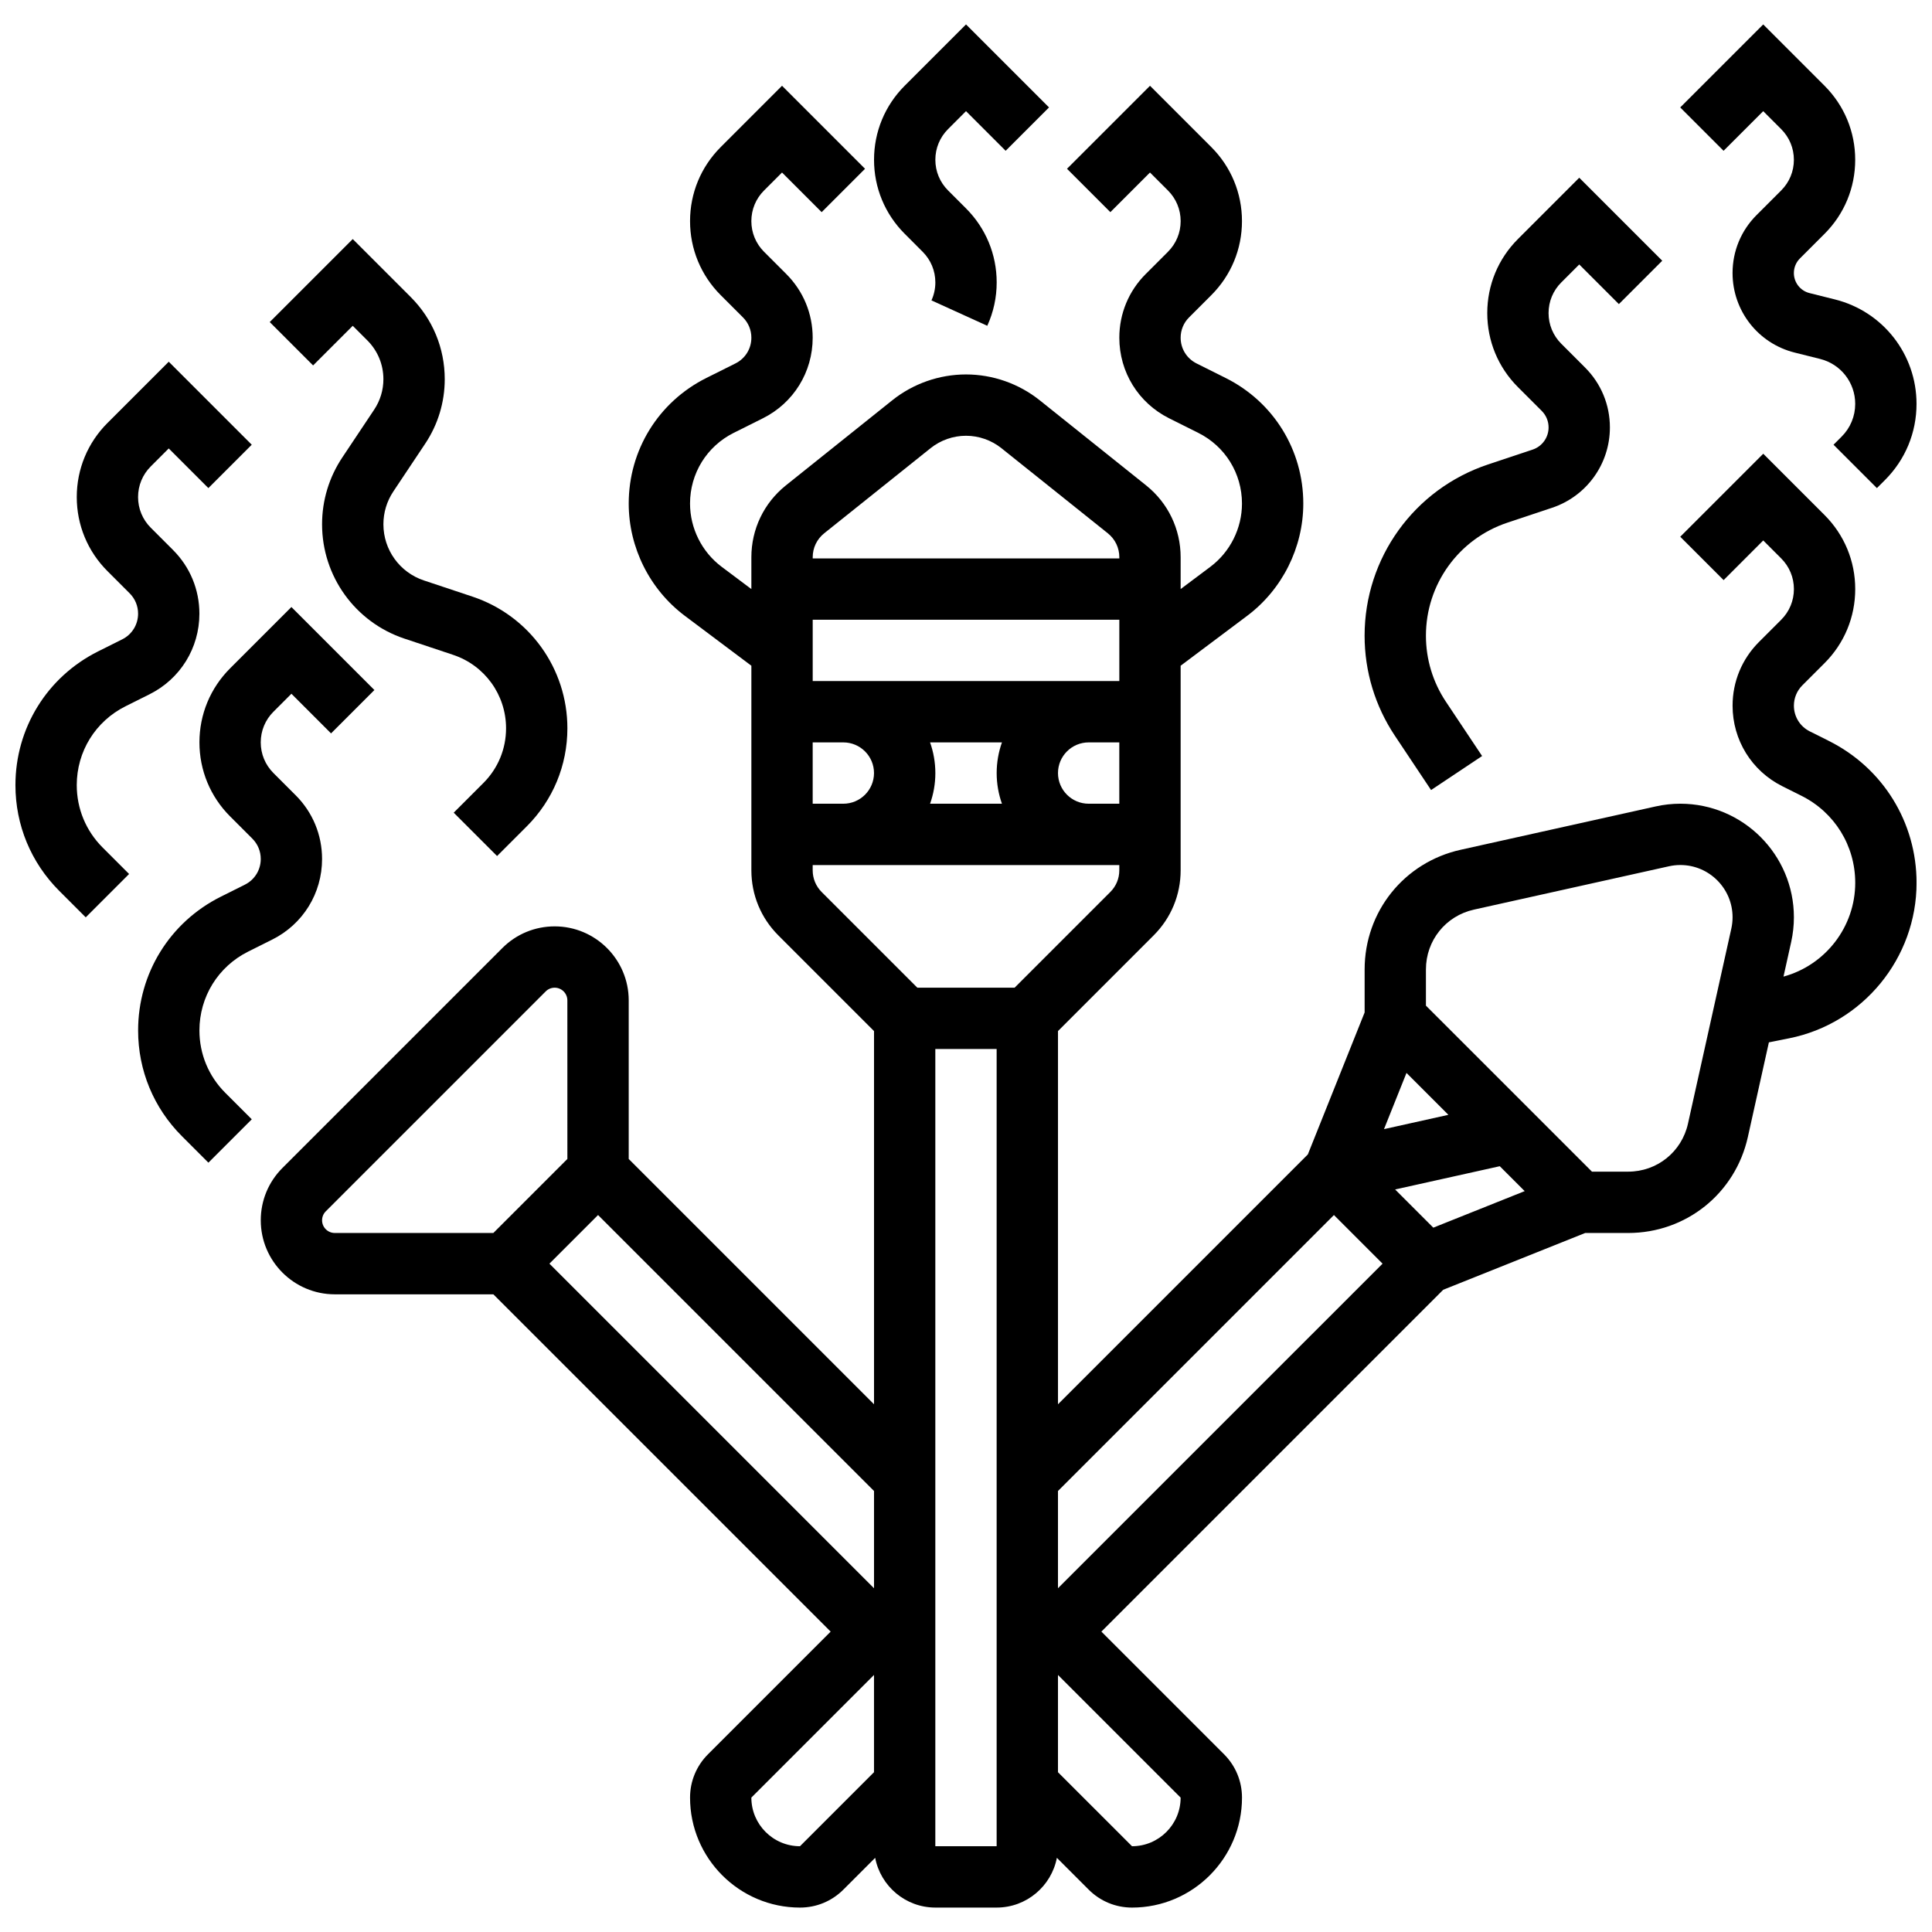
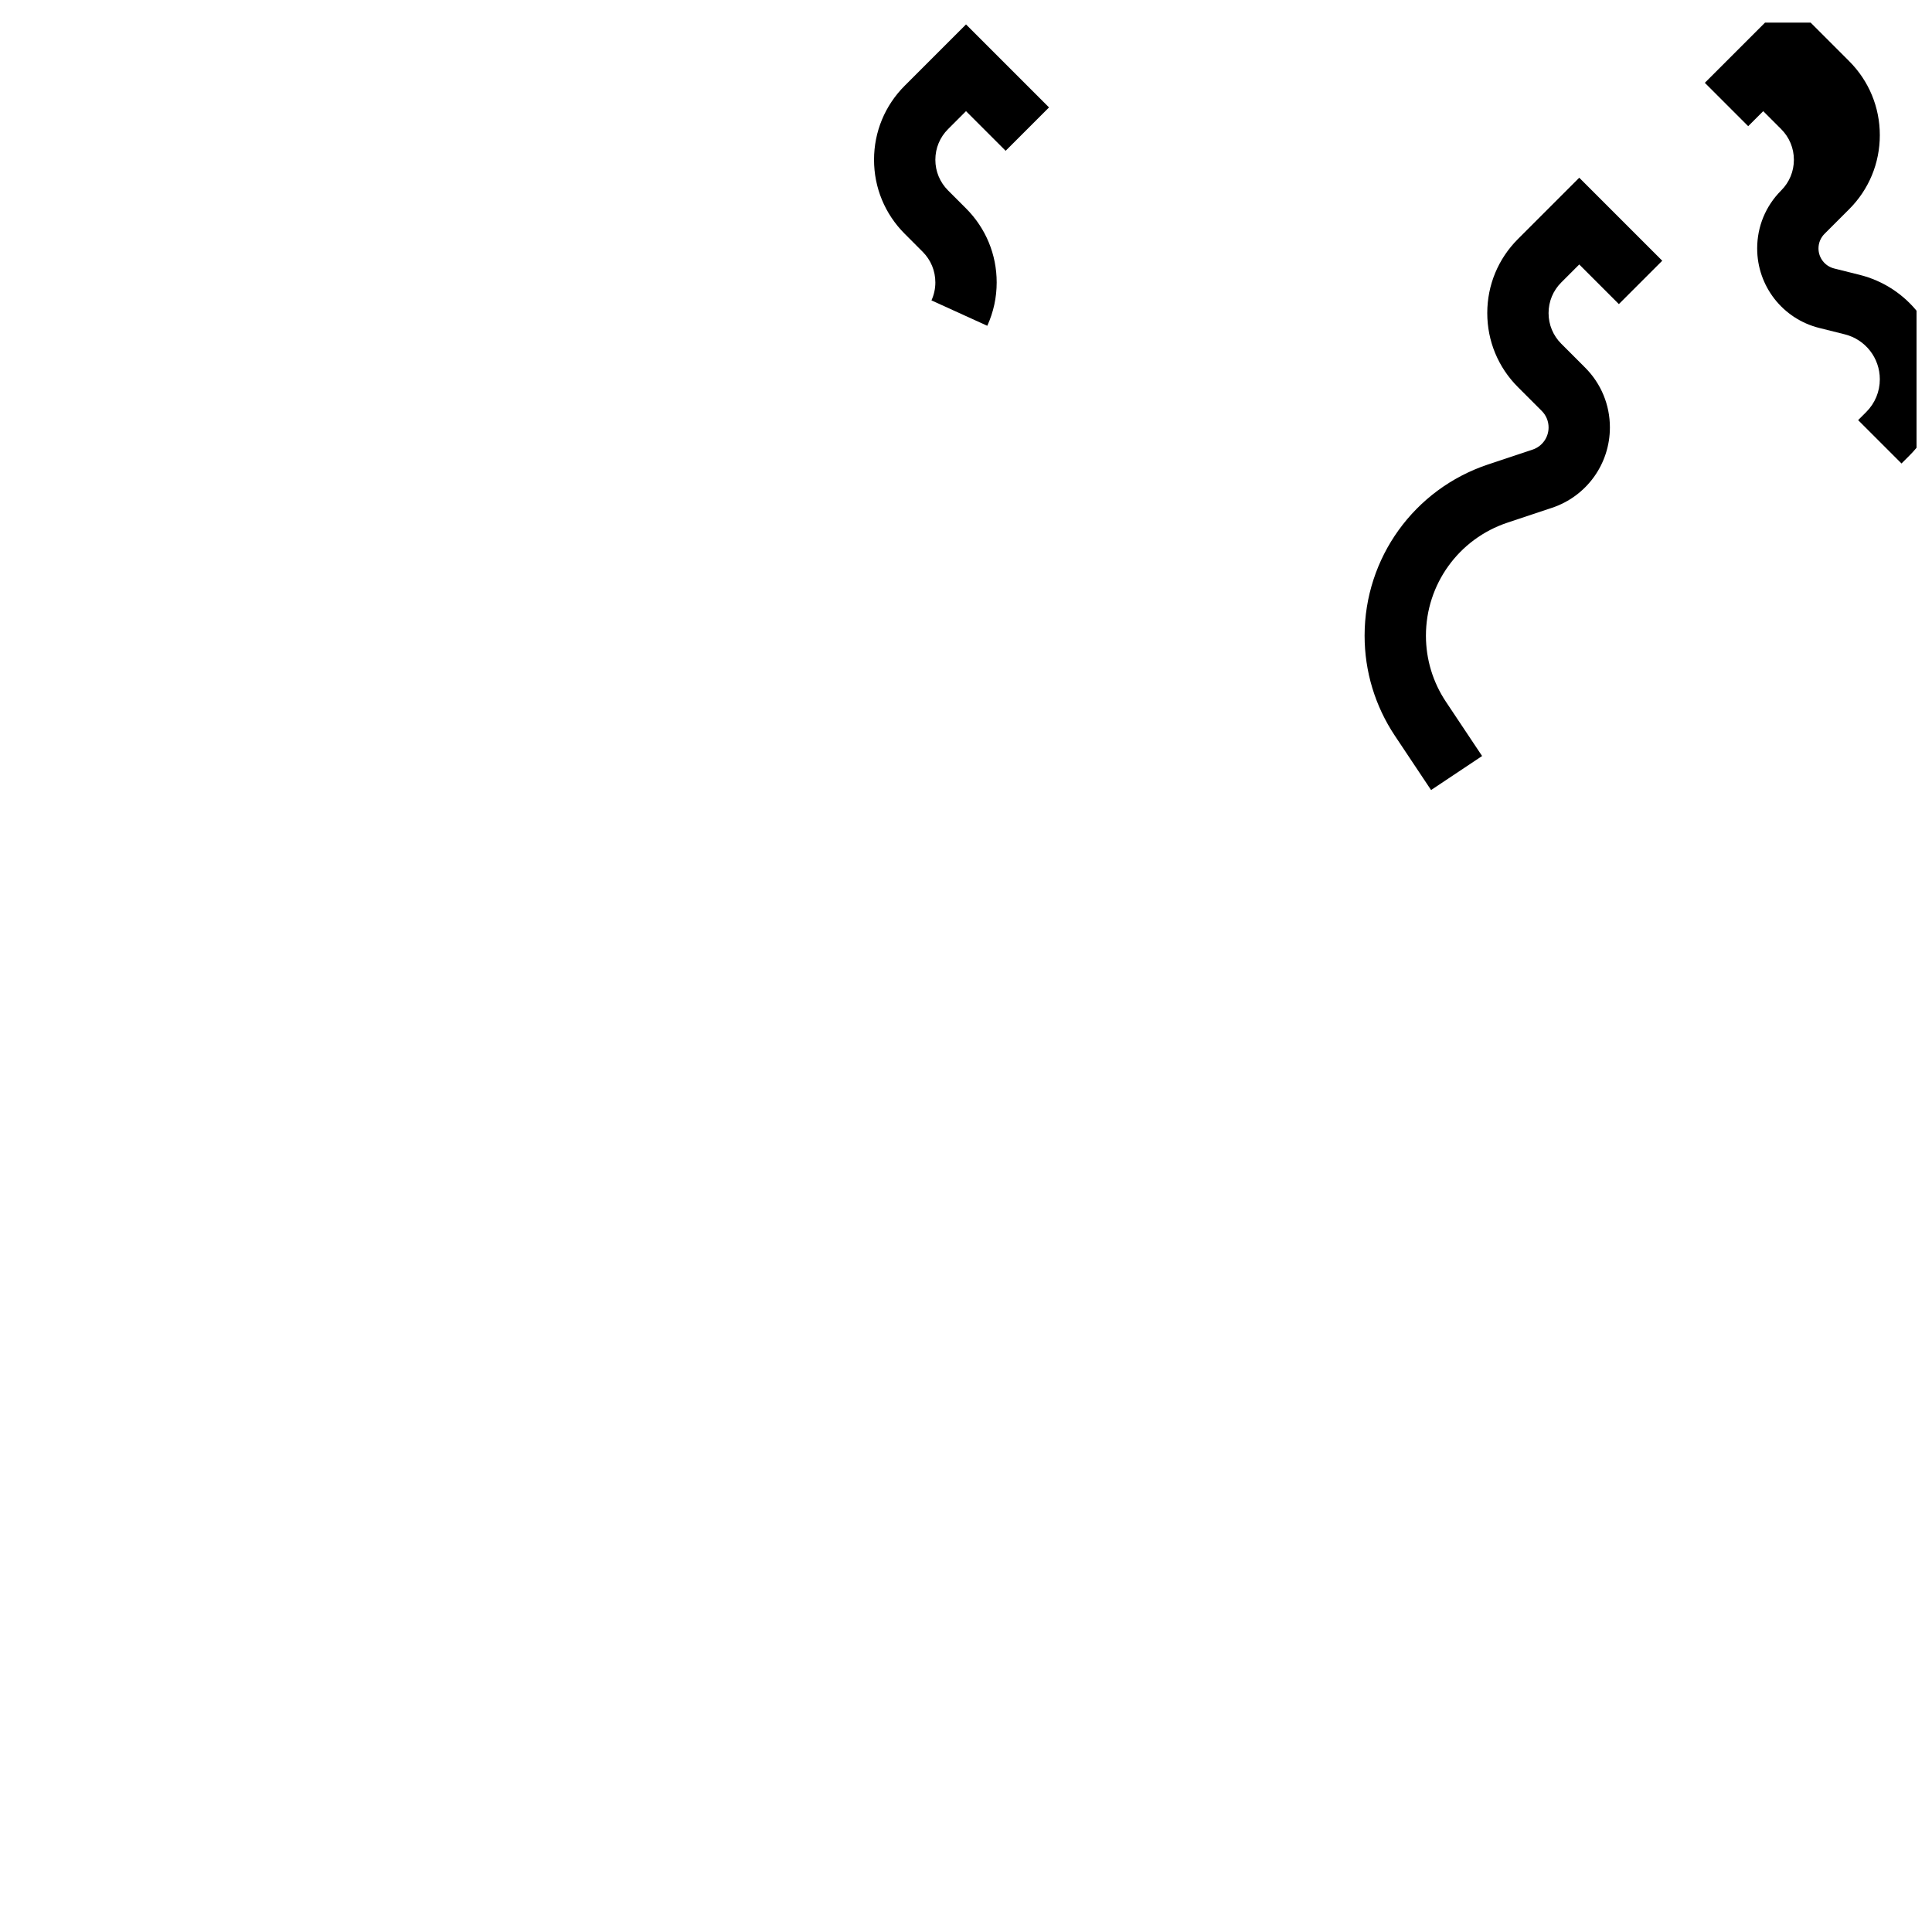
<svg xmlns="http://www.w3.org/2000/svg" width="800px" height="800px" version="1.1" viewBox="144 144 512 512">
  <defs>
    <clipPath id="c">
-       <path d="m213 166h438.9v484h-438.9z" />
-     </clipPath>
+       </clipPath>
    <clipPath id="b">
-       <path d="m148.09 239h62.906v149h-62.906z" />
-     </clipPath>
+       </clipPath>
    <clipPath id="a">
      <path d="m589 150h62.902v124h-62.902z" />
    </clipPath>
  </defs>
-   <path d="m196.85 417.08c0-8.906 4.949-16.914 12.914-20.895l6.394-3.195c8.141-4.07 13.195-12.254 13.195-21.352 0-6.375-2.484-12.371-6.992-16.879l-5.894-5.894c-2.172-2.172-3.367-5.059-3.367-8.125 0-3.07 1.195-5.957 3.367-8.125l4.762-4.762 10.504 10.504 11.492-11.492-21.996-21.996-16.25 16.25c-5.238 5.238-8.125 12.207-8.125 19.617s2.887 14.375 8.125 19.617l5.894 5.894c1.438 1.438 2.231 3.352 2.231 5.387 0 2.902-1.613 5.516-4.211 6.812l-6.394 3.195c-13.508 6.762-21.898 20.336-21.898 35.438 0 10.582 4.121 20.531 11.602 28.012l7.027 7.027 11.492-11.492-7.031-7.031c-4.406-4.406-6.84-10.273-6.84-16.516z" />
  <g clip-path="url(#c)">
    <path d="m628.67 340.35-5.055-2.527c-2.598-1.301-4.211-3.91-4.211-6.812 0-2.035 0.793-3.949 2.231-5.387l5.894-5.894c5.238-5.238 8.125-12.207 8.125-19.617s-2.887-14.375-8.125-19.617l-16.25-16.25-21.996 21.996 11.492 11.492 10.5-10.508 4.762 4.762c2.172 2.172 3.367 5.059 3.367 8.125 0 3.07-1.195 5.957-3.367 8.125l-5.894 5.894c-4.508 4.508-6.992 10.504-6.992 16.879 0 9.098 5.055 17.281 13.195 21.352l5.055 2.527c8.793 4.394 14.254 13.23 14.254 23.059 0 11.652-7.898 21.828-19.012 24.859l2.043-9.199c0.473-2.141 0.715-4.336 0.715-6.523 0-16.594-13.5-30.094-30.094-30.094-2.191 0-4.387 0.242-6.527 0.719l-51.691 11.488c-14.984 3.328-25.449 16.375-25.449 31.727v11.383l-15.051 37.629-66.211 66.207v-98.906l25.363-25.363c4.606-4.606 7.141-10.727 7.141-17.238v-54.215l17.625-13.219c9.316-6.988 14.879-18.113 14.879-29.758 0-14.18-7.879-26.93-20.562-33.27l-7.731-3.863c-2.598-1.301-4.211-3.91-4.211-6.812 0-2.035 0.793-3.949 2.231-5.387l5.898-5.898c5.238-5.238 8.125-12.207 8.125-19.617 0-7.406-2.887-14.375-8.125-19.617l-16.25-16.25-21.996 21.996 11.492 11.492 10.5-10.504 4.762 4.762c2.172 2.172 3.367 5.059 3.367 8.125 0 3.07-1.195 5.957-3.367 8.125l-5.894 5.894c-4.512 4.508-6.992 10.5-6.992 16.879 0 9.098 5.055 17.281 13.195 21.352l7.731 3.863c7.141 3.57 11.578 10.75 11.578 18.734 0 6.559-3.133 12.824-8.379 16.758l-7.875 5.902v-8.441c0-7.449-3.336-14.387-9.148-19.035l-28.188-22.547c-5.527-4.422-12.469-6.856-19.547-6.856s-14.02 2.434-19.547 6.856l-28.184 22.547c-5.816 4.652-9.148 11.59-9.148 19.035v8.441l-7.875-5.906c-5.246-3.934-8.379-10.199-8.379-16.758 0-7.984 4.438-15.164 11.578-18.734l7.731-3.863c8.141-4.066 13.195-12.25 13.195-21.348 0-6.375-2.484-12.371-6.992-16.879l-5.894-5.894c-2.172-2.172-3.367-5.059-3.367-8.125 0-3.07 1.195-5.957 3.367-8.125l4.762-4.762 10.504 10.504 11.492-11.492-21.996-21.996-16.25 16.25c-5.238 5.238-8.125 12.207-8.125 19.617s2.887 14.375 8.125 19.617l5.894 5.894c1.438 1.438 2.231 3.352 2.231 5.387 0 2.902-1.613 5.516-4.211 6.812l-7.731 3.863c-12.684 6.348-20.562 19.098-20.562 33.277 0 11.648 5.562 22.77 14.879 29.758l17.625 13.219v54.215c0 6.512 2.535 12.633 7.141 17.238l25.363 25.363v98.902l-65.008-65.008v-42.023c0-10.816-8.801-19.617-19.617-19.617-5.242 0-10.168 2.039-13.871 5.746l-58.277 58.277c-3.707 3.707-5.746 8.633-5.746 13.871 0 10.816 8.801 19.617 19.617 19.617h42.023l89.387 89.387-32.504 32.504c-3.07 3.07-4.758 7.152-4.758 11.492 0 16.066 13.07 29.137 29.141 29.137 4.34 0 8.422-1.691 11.492-4.762l8.426-8.426c1.438 7.5 8.039 13.184 15.953 13.184h16.25c7.91 0 14.512-5.688 15.953-13.184l8.426 8.426c3.07 3.07 7.152 4.762 11.492 4.762 16.066 0 29.141-13.07 29.141-29.141 0-4.34-1.691-8.422-4.762-11.492l-32.504-32.504 90.586-90.586 37.629-15.051h11.383c15.352 0 28.398-10.465 31.73-25.453l5.57-25.066 5.348-1.07c19.578-3.914 33.789-21.25 33.789-41.219-0.008-16.02-8.91-30.426-23.242-37.594zm-100.83 99.09-17.066 3.793 5.961-14.898zm-87.207-114.95h-81.258v-16.25h81.258zm-81.262 16.254h8.125c4.481 0 8.125 3.644 8.125 8.125s-3.644 8.125-8.125 8.125h-8.125zm31.109 0h19.047c-0.902 2.543-1.398 5.277-1.398 8.125 0 2.848 0.496 5.582 1.398 8.125h-19.047c0.902-2.543 1.398-5.277 1.398-8.125-0.004-2.848-0.5-5.582-1.398-8.125zm33.898 8.125c0-4.481 3.644-8.125 8.125-8.125h8.125v16.25h-8.125c-4.477 0-8.125-3.644-8.125-8.125zm-61.957-63.543 28.184-22.547c2.656-2.125 5.992-3.297 9.395-3.297s6.738 1.172 9.395 3.297l28.188 22.547c1.938 1.551 3.051 3.863 3.051 6.344v0.316h-81.258v-0.316c-0.004-2.481 1.109-4.793 3.047-6.344zm-3.051 89.316v-1.395h81.258v1.395c0 2.172-0.844 4.211-2.383 5.746l-25.363 25.363h-25.773l-25.363-25.363c-1.527-1.535-2.375-3.578-2.375-5.746zm16.254 190.26-86.02-86.02 12.887-12.887 73.133 73.133zm-146.27-97.512c0-0.898 0.352-1.742 0.984-2.379l58.277-58.277c0.637-0.637 1.48-0.984 2.379-0.984 1.855 0 3.363 1.508 3.363 3.363l0.004 42.023-19.617 19.617h-42.023c-1.855 0.004-3.367-1.508-3.367-3.363zm126.65 165.88c-7.106 0-12.887-5.781-12.887-12.887l32.504-32.504v25.773zm35.867 0v-211.27h16.25v211.27zm52.125 0-19.621-19.617v-25.77l32.504 32.504c0 7.106-5.777 12.883-12.883 12.883zm-19.621-68.371v-25.77l73.133-73.133 12.887 12.887zm99.469-95.555-10.121-10.121 27.734-6.164 6.602 6.602zm78.977-79.262-11.488 51.691c-1.664 7.492-8.191 12.727-15.863 12.727h-9.582l-44-43.996v-9.582c0-7.676 5.234-14.199 12.727-15.863l51.691-11.488c0.984-0.219 1.996-0.332 3.004-0.332 7.633 0 13.84 6.211 13.84 13.84 0 1.012-0.113 2.019-0.328 3.004z" />
  </g>
-   <path d="m237.48 230.34 3.867 3.867c2.746 2.746 4.258 6.398 4.258 10.281 0 2.879-0.844 5.668-2.441 8.066l-8.445 12.668c-3.512 5.262-5.367 11.391-5.367 17.719 0 13.77 8.777 25.949 21.84 30.305l12.887 4.297c8.395 2.793 14.031 10.613 14.031 19.457 0 5.481-2.133 10.629-6.008 14.504l-7.863 7.863 11.492 11.492 7.863-7.863c6.945-6.945 10.77-16.176 10.77-25.996 0-15.852-10.102-29.863-25.137-34.879l-12.891-4.297c-6.418-2.137-10.73-8.121-10.73-14.883 0-3.109 0.91-6.117 2.637-8.703l8.445-12.668c3.383-5.074 5.172-10.98 5.172-17.082 0-8.223-3.203-15.957-9.02-21.773l-15.359-15.359-22 21.996 11.492 11.492z" />
  <g clip-path="url(#b)">
-     <path d="m164.34 352.07c0-8.906 4.949-16.914 12.914-20.895l6.394-3.195c8.141-4.07 13.195-12.254 13.195-21.352 0-6.375-2.484-12.371-6.992-16.879l-5.894-5.894c-2.172-2.172-3.367-5.059-3.367-8.125 0-3.07 1.195-5.957 3.367-8.125l4.762-4.762 10.504 10.504 11.492-11.492-21.996-21.996-16.25 16.25c-5.238 5.238-8.125 12.207-8.125 19.617 0 7.41 2.887 14.375 8.125 19.617l5.894 5.894c1.438 1.438 2.231 3.352 2.231 5.387 0 2.902-1.613 5.516-4.211 6.812l-6.394 3.195c-13.508 6.762-21.898 20.336-21.898 35.438 0 10.582 4.121 20.531 11.602 28.012l7.027 7.027 11.492-11.492-7.031-7.031c-4.406-4.406-6.84-10.273-6.84-16.516z" />
-   </g>
+     </g>
  <path d="m523.25 353.37 13.523-9.016-9.586-14.379c-3.469-5.203-5.301-11.258-5.301-17.512 0-13.609 8.676-25.645 21.586-29.949l11.82-3.941c9.18-3.059 15.348-11.617 15.348-21.293 0-5.996-2.336-11.633-6.574-15.871l-6.312-6.312c-2.172-2.172-3.367-5.059-3.367-8.125 0-3.07 1.195-5.957 3.367-8.125l4.762-4.762 10.504 10.504 11.492-11.492-21.996-21.996-16.25 16.25c-5.238 5.238-8.125 12.207-8.125 19.617s2.887 14.375 8.125 19.617l6.312 6.312c1.172 1.172 1.812 2.727 1.812 4.379 0 2.668-1.703 5.031-4.234 5.875l-11.82 3.941c-19.562 6.523-32.703 24.758-32.703 45.371 0 9.473 2.777 18.645 8.031 26.527z" />
  <g clip-path="url(#a)">
-     <path d="m611.27 173.46 4.762 4.762c2.172 2.172 3.367 5.059 3.367 8.125 0 3.07-1.195 5.957-3.367 8.125l-6.523 6.523c-4.106 4.106-6.363 9.559-6.363 15.363 0 9.988 6.766 18.656 16.457 21.078l6.75 1.688c5.477 1.367 9.297 6.266 9.297 11.906 0 3.277-1.277 6.359-3.598 8.68l-2.148 2.152 11.492 11.492 2.148-2.148c5.387-5.387 8.355-12.551 8.355-20.172 0-13.113-8.883-24.492-21.605-27.676l-6.75-1.688c-2.441-0.613-4.148-2.797-4.148-5.312 0-1.461 0.57-2.836 1.605-3.871l6.523-6.523c5.238-5.238 8.125-12.207 8.125-19.617s-2.887-14.375-8.125-19.617l-16.254-16.254-21.996 21.996 11.492 11.492z" />
+     <path d="m611.27 173.46 4.762 4.762c2.172 2.172 3.367 5.059 3.367 8.125 0 3.07-1.195 5.957-3.367 8.125c-4.106 4.106-6.363 9.559-6.363 15.363 0 9.988 6.766 18.656 16.457 21.078l6.75 1.688c5.477 1.367 9.297 6.266 9.297 11.906 0 3.277-1.277 6.359-3.598 8.68l-2.148 2.152 11.492 11.492 2.148-2.148c5.387-5.387 8.355-12.551 8.355-20.172 0-13.113-8.883-24.492-21.605-27.676l-6.75-1.688c-2.441-0.613-4.148-2.797-4.148-5.312 0-1.461 0.57-2.836 1.605-3.871l6.523-6.523c5.238-5.238 8.125-12.207 8.125-19.617s-2.887-14.375-8.125-19.617l-16.254-16.254-21.996 21.996 11.492 11.492z" />
  </g>
  <path d="m388.51 210.72c2.172 2.172 3.367 5.059 3.367 8.125 0 1.652-0.348 3.254-1.031 4.762l14.793 6.731c1.652-3.633 2.492-7.5 2.492-11.492 0-7.41-2.887-14.375-8.125-19.617l-4.762-4.762c-2.172-2.172-3.367-5.059-3.367-8.125 0-3.07 1.195-5.957 3.367-8.125l4.758-4.762 10.504 10.504 11.492-11.492-21.996-21.996-16.25 16.25c-5.238 5.238-8.125 12.207-8.125 19.617s2.887 14.375 8.125 19.617z" />
</svg>